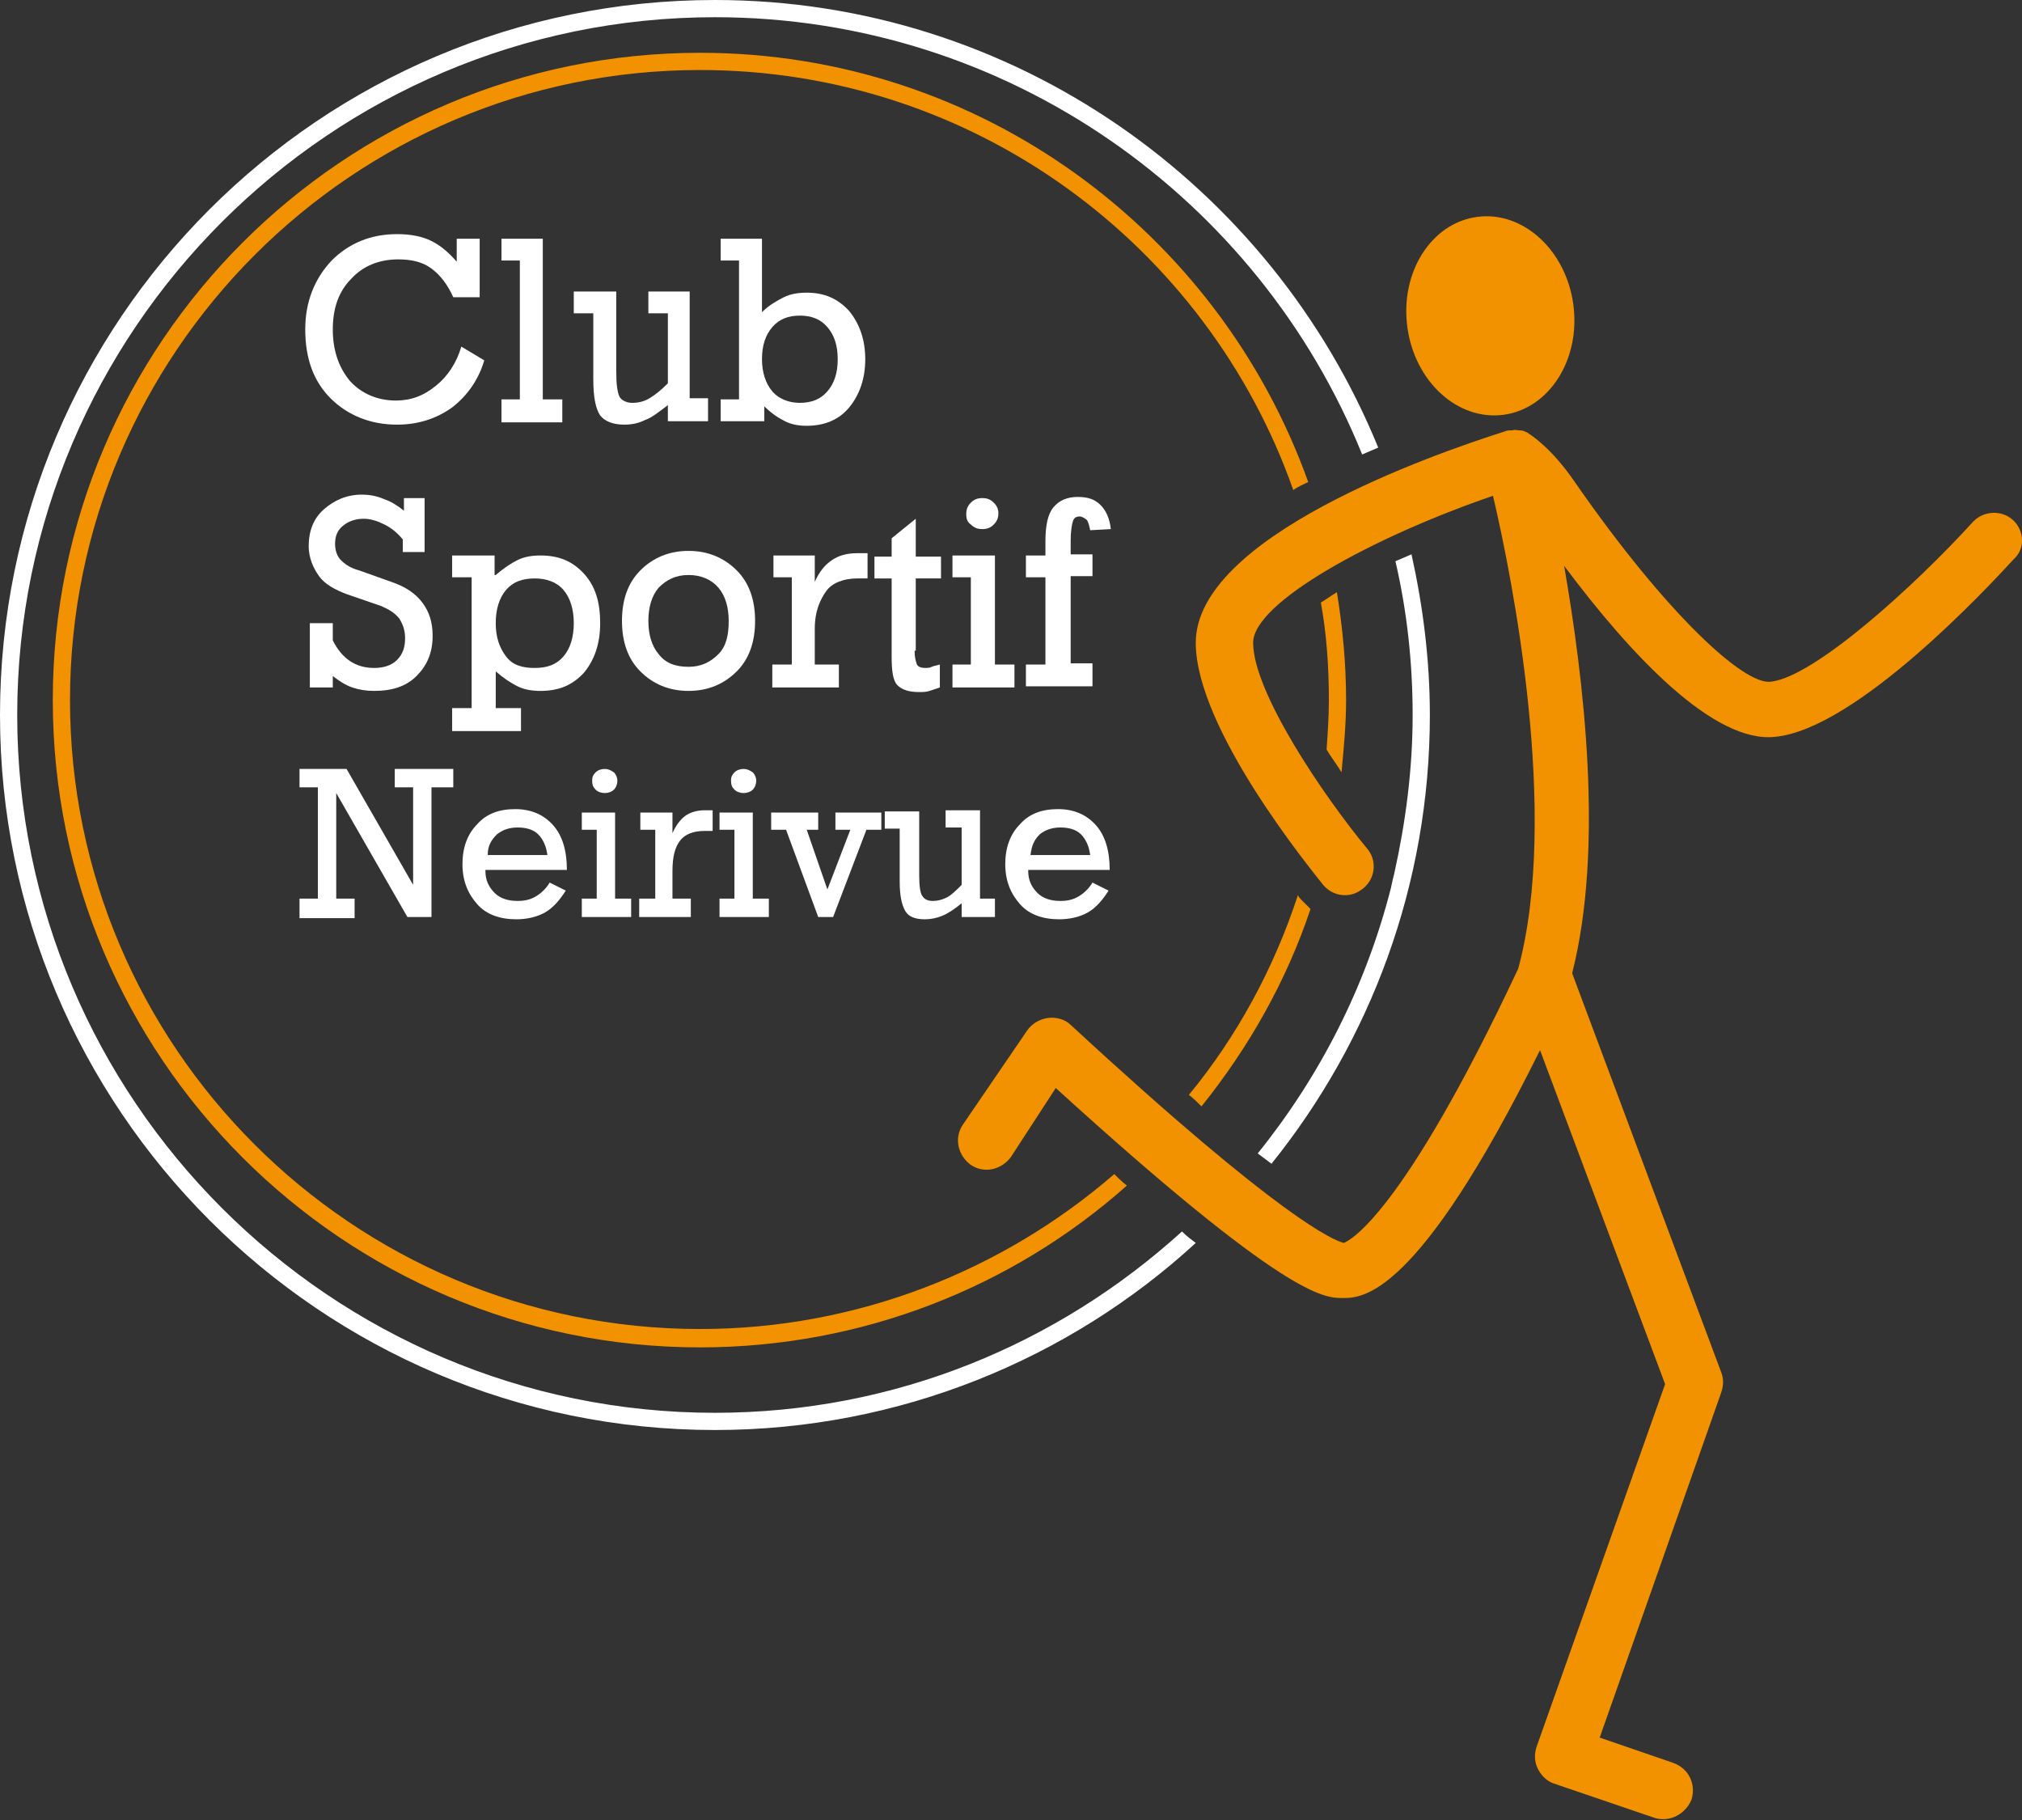
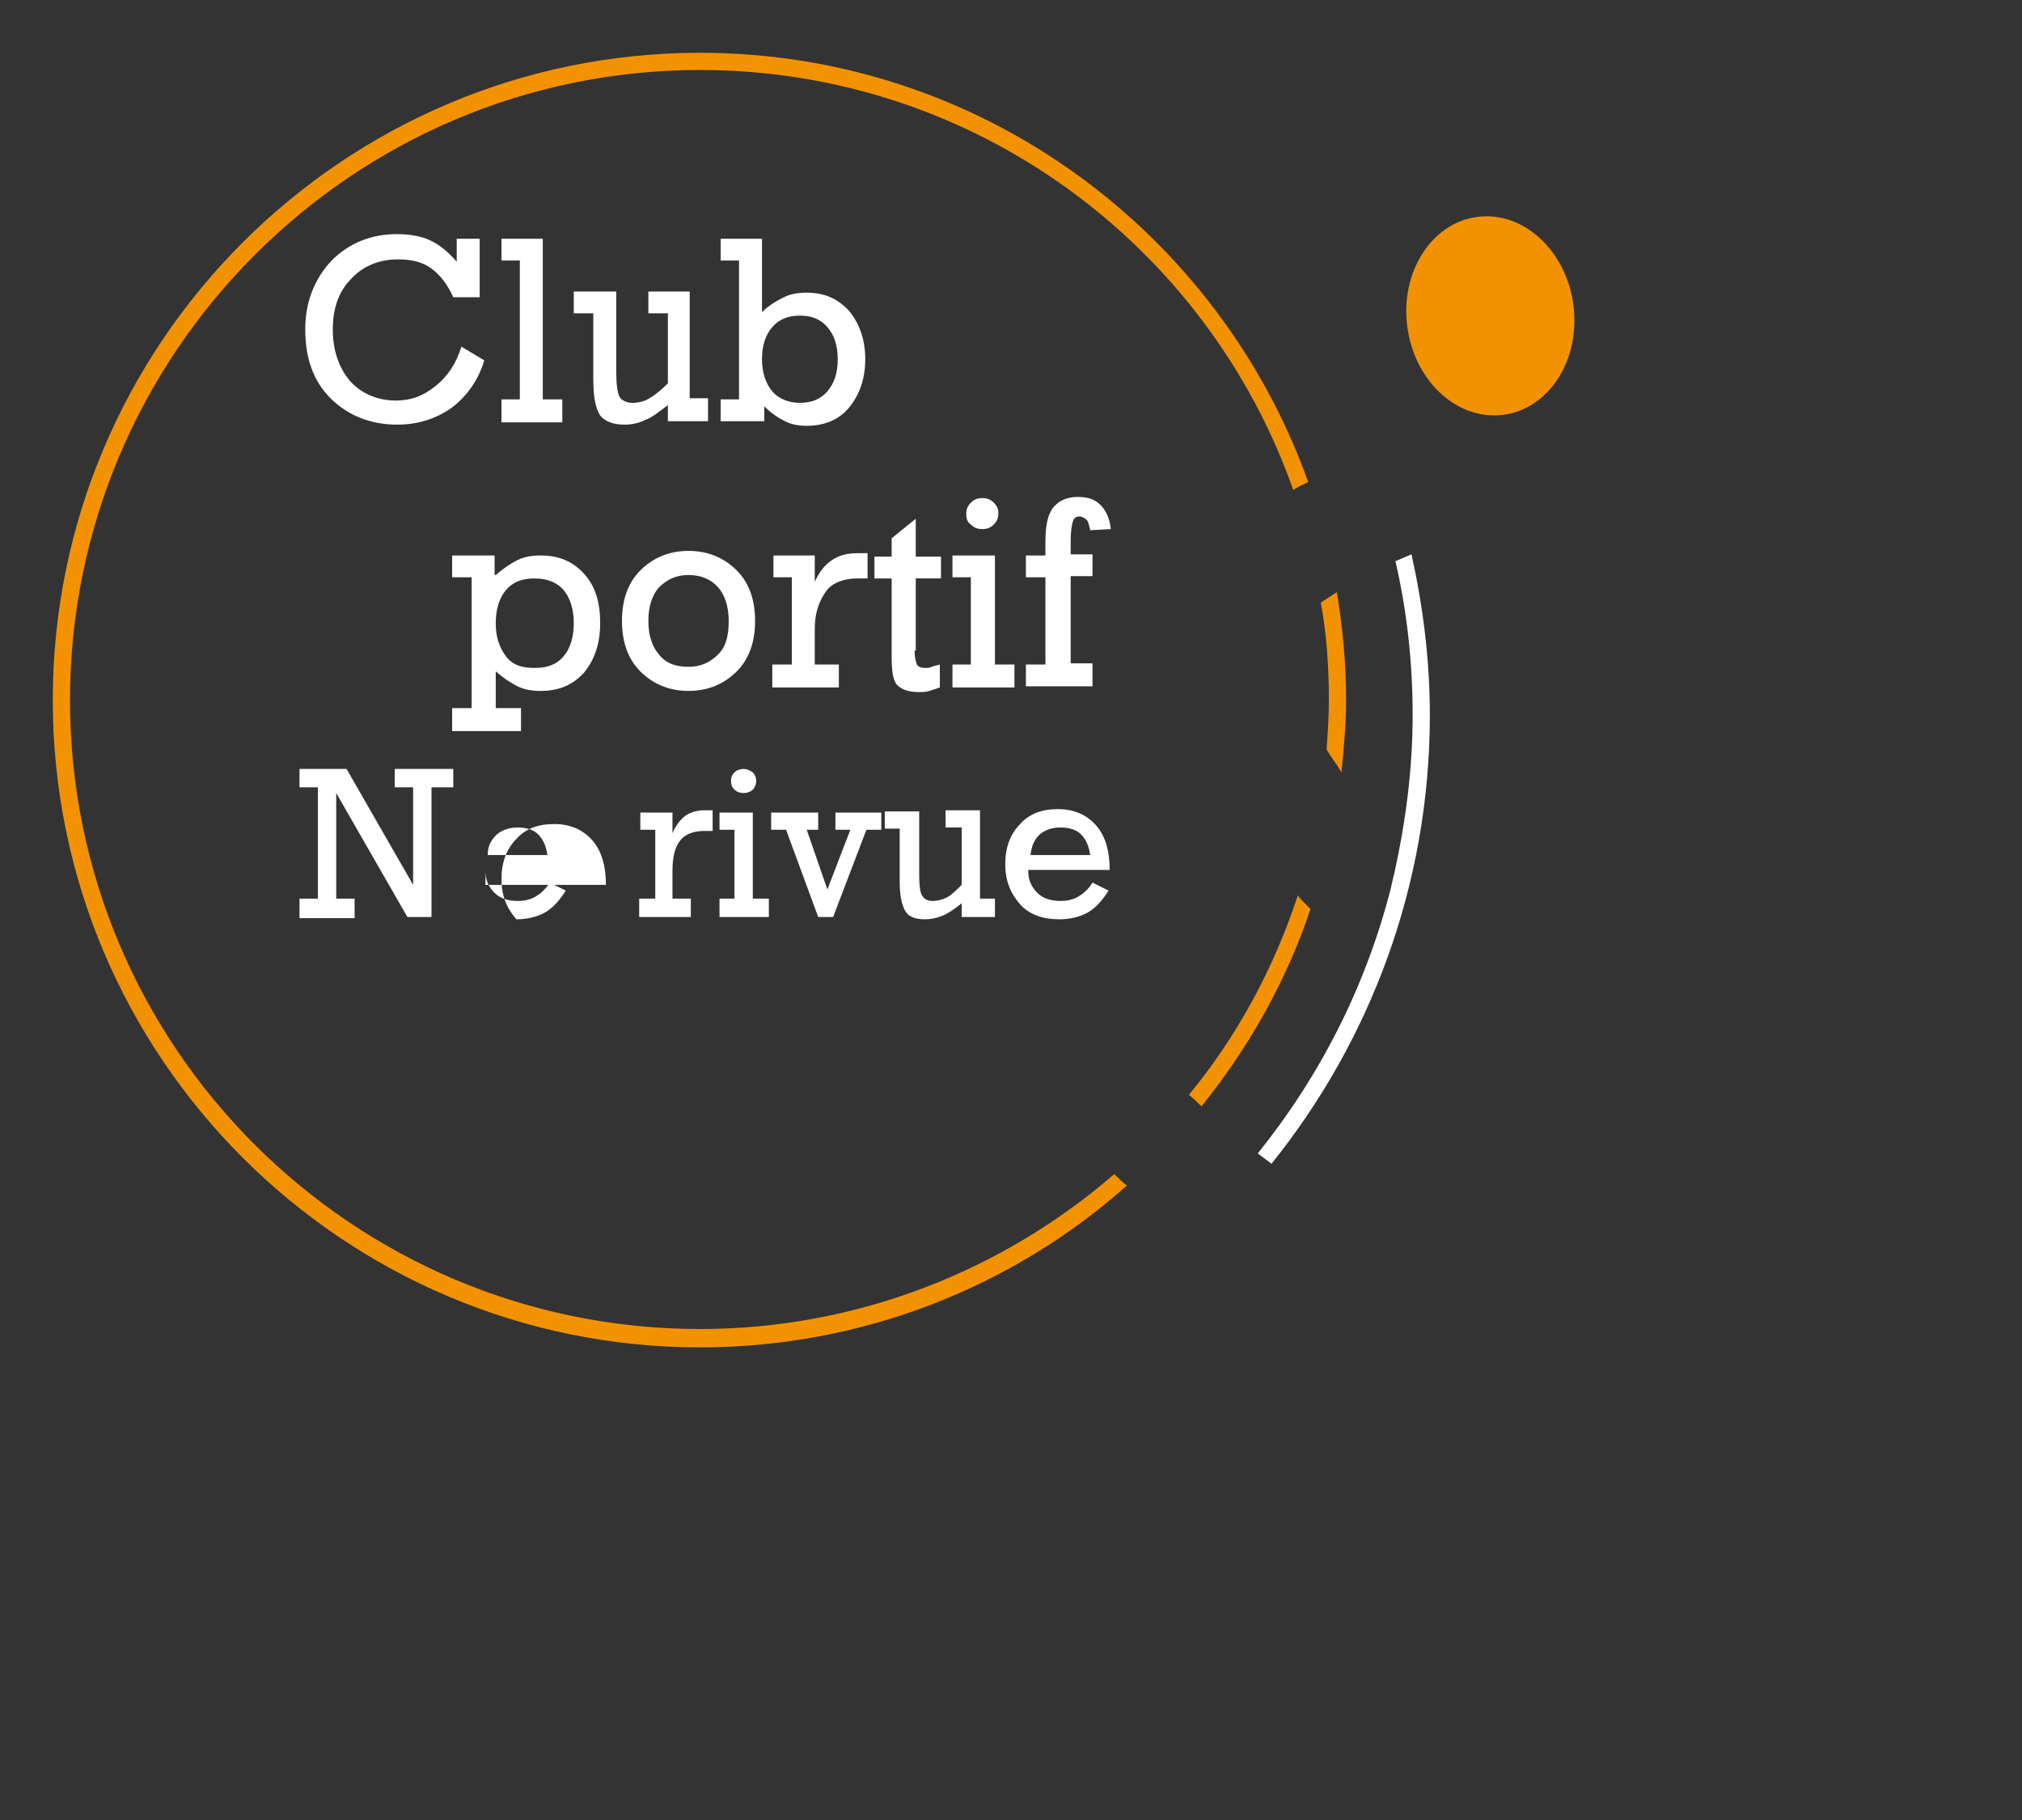
<svg xmlns="http://www.w3.org/2000/svg" version="1.1" x="0px" y="0px" width="176.2px" height="158.6px" viewBox="0 0 176.2 158.6" style="enable-background:new 0 0 176.2 158.6;" xml:space="preserve">
  <rect x="0" y="0" width="176.2" height="158.6" fill="#333333" stroke="none" />
  <style type="text/css">
	.st0{fill:#FFFFFF;}
	.st1{fill:none;}
	.st2{fill:#F39200;}
</style>
  <g id="Calque_2">
</g>
  <g id="Calque_1">
    <g>
      <path class="st0" d="M39.5,25.9c-0.5-1.1-1.1-1.9-1.9-2.5c-0.8-0.6-1.8-0.8-2.9-0.8c-1.7,0-3.1,0.6-4.1,1.7    c-1.1,1.1-1.6,2.6-1.6,4.4c0,1.8,0.5,3.3,1.5,4.5c1,1.1,2.4,1.7,4,1.7c1.3,0,2.4-0.4,3.5-1.3c1-0.8,1.8-2,2.2-3.4l2,1.2    c-0.5,1.7-1.5,3.1-2.8,4.1c-1.4,1-3,1.5-4.8,1.5c-2.3,0-4.3-0.8-5.8-2.3c-1.5-1.5-2.2-3.5-2.2-6c0-2.4,0.8-4.4,2.3-6    c1.5-1.5,3.4-2.3,5.7-2.3c1.2,0,2.2,0.2,3,0.6c0.8,0.4,1.5,1,2.2,1.8v-2h2v5.1H39.5z" />
      <path class="st0" d="M45.3,22.7h-1.6v-1.9h3.6v14H49v2h-5.3v-2h1.6V22.7z" />
      <path class="st0" d="M60.1,25.5v9.2h1.6v2h-3.5v-1.4c-0.8,0.6-1.4,1.1-2,1.3c-0.6,0.3-1.2,0.4-1.8,0.4c-1,0-1.7-0.3-2.1-0.8    c-0.4-0.6-0.6-1.6-0.6-3.2v-5.7H50v-1.9h3.7v6.9c0,1.2,0.1,1.9,0.3,2.3c0.2,0.3,0.6,0.5,1.1,0.5c0.5,0,1-0.1,1.5-0.4    c0.5-0.3,1-0.7,1.6-1.3v-6.1h-1.7v-1.9H60.1z" />
      <path class="st0" d="M62.8,36.8v-2h1.6V22.7h-1.6v-1.9h3.6v6.4c0.6-0.6,1.3-1,1.9-1.3s1.3-0.4,2-0.4c1.5,0,2.7,0.5,3.7,1.6    c0.9,1.1,1.4,2.5,1.4,4.2c0,1.7-0.5,3.1-1.4,4.2c-0.9,1.1-2.2,1.6-3.7,1.6c-0.7,0-1.3-0.1-1.9-0.4c-0.6-0.3-1.2-0.7-1.8-1.3v1.3    H62.8z M69.7,35.1c1,0,1.8-0.3,2.4-1c0.6-0.7,0.9-1.6,0.9-2.8c0-1.2-0.3-2.1-0.9-2.8c-0.6-0.7-1.4-1-2.4-1c-1,0-1.8,0.3-2.4,1    c-0.6,0.7-0.9,1.6-0.9,2.8c0,1.1,0.3,2.1,0.9,2.8S68.8,35.1,69.7,35.1z" />
-       <path class="st0" d="M27,59.9v-5.6H29v1.5c0.4,0.8,0.9,1.4,1.5,1.8s1.3,0.6,2.1,0.6c0.8,0,1.5-0.2,2-0.7c0.5-0.5,0.7-1.1,0.7-1.9    c0-0.7-0.2-1.2-0.5-1.7c-0.4-0.5-0.9-0.8-1.6-1.1l-2.9-1c-1.1-0.4-2-0.9-2.5-1.6s-0.9-1.6-0.9-2.6c0-1.3,0.4-2.4,1.3-3.2    c0.9-0.8,2-1.3,3.3-1.3c0.7,0,1.3,0.1,2,0.4c0.6,0.2,1.2,0.6,1.7,1v-1.1H37v4.7h-1.9V47c-0.5-0.6-1-1-1.6-1.3    c-0.6-0.3-1.2-0.5-1.8-0.5c-0.7,0-1.3,0.2-1.8,0.6c-0.5,0.4-0.7,0.9-0.7,1.6c0,0.6,0.2,1.1,0.5,1.4s0.8,0.7,1.6,0.9l2.8,1    c1.2,0.4,2.1,1,2.7,1.8c0.6,0.8,0.9,1.7,0.9,2.9c0,1.5-0.5,2.6-1.4,3.5c-0.9,0.9-2.1,1.3-3.7,1.3c-0.7,0-1.3-0.1-1.9-0.3    s-1.2-0.6-1.7-1v1H27z" />
      <path class="st0" d="M43.2,50.1c0.7-0.6,1.3-1,1.9-1.3c0.6-0.3,1.3-0.4,2-0.4c1.6,0,2.8,0.5,3.8,1.6c1,1.1,1.4,2.5,1.4,4.3    c0,1.8-0.5,3.2-1.4,4.3c-1,1.1-2.2,1.6-3.8,1.6c-0.7,0-1.4-0.1-2-0.4c-0.6-0.3-1.2-0.7-1.9-1.3v3.2h2.2v2h-6v-2h1.7V50.3h-1.7    v-1.9h3.7V50.1z M46.6,58.2c1.1,0,1.9-0.3,2.5-1c0.6-0.7,0.9-1.7,0.9-2.9c0-1.2-0.3-2.2-0.9-2.9s-1.5-1-2.5-1    c-1.1,0-1.9,0.3-2.5,1c-0.6,0.7-0.9,1.7-0.9,2.9c0,1.2,0.3,2.1,0.9,2.9S45.6,58.2,46.6,58.2z" />
      <path class="st0" d="M65.8,54.1c0,1.8-0.5,3.3-1.6,4.4c-1.1,1.1-2.5,1.7-4.2,1.7c-1.7,0-3.1-0.6-4.2-1.7c-1.1-1.1-1.6-2.6-1.6-4.4    c0-1.8,0.5-3.3,1.6-4.4c1.1-1.1,2.5-1.7,4.2-1.7c1.7,0,3.1,0.6,4.2,1.7S65.8,52.3,65.8,54.1z M60,58.1c1.1,0,1.9-0.4,2.6-1.1    s0.9-1.7,0.9-2.9s-0.3-2.2-0.9-2.9s-1.5-1.1-2.6-1.1c-1.1,0-1.9,0.4-2.6,1.1c-0.6,0.7-0.9,1.7-0.9,2.9c0,1.2,0.3,2.2,0.9,2.9    C58,57.8,58.9,58.1,60,58.1z" />
      <path class="st0" d="M69,57.9v-7.6h-1.6v-1.9H71v2.3c0.4-0.9,0.9-1.5,1.5-1.9c0.6-0.4,1.3-0.6,2.2-0.6c0.1,0,0.3,0,0.4,0    s0.3,0,0.5,0v2.2c0,0,0,0-0.1,0c-0.4,0-0.6,0-0.8,0c-1.2,0-2.2,0.4-2.7,1.1S71,53.2,71,54.8v3.1h2.1v2h-5.8v-2H69z" />
      <path class="st0" d="M79.7,56.7c0,0.6,0.1,0.9,0.2,1.2c0.1,0.2,0.4,0.3,0.7,0.3c0.2,0,0.4,0,0.6-0.1c0.2-0.1,0.4-0.1,0.7-0.2v2    c-0.3,0.1-0.6,0.2-0.9,0.3c-0.3,0.1-0.6,0.1-0.9,0.1c-0.9,0-1.5-0.2-1.9-0.6c-0.4-0.4-0.5-1.3-0.5-2.5v-6.8h-1.5v-1.9h1.5v-1.6    l2.1-1.7v3.3h2.2v1.9h-2.2V56.7z" />
      <path class="st0" d="M86.7,57.9h1.7v2H83v-2h1.6v-7.6H83v-1.9h3.7V57.9z M84.2,44.8c0-0.4,0.1-0.7,0.4-1c0.3-0.3,0.6-0.4,1-0.4    c0.4,0,0.7,0.1,1,0.4c0.3,0.3,0.4,0.6,0.4,0.9c0,0.4-0.1,0.7-0.4,1c-0.3,0.3-0.6,0.4-1,0.4s-0.7-0.1-1-0.4    C84.3,45.5,84.2,45.2,84.2,44.8z" />
      <path class="st0" d="M89.4,59.9v-2h1.7v-7.6h-1.7v-1.9h1.7v-1.2c0-1.4,0.2-2.4,0.7-3s1.2-0.9,2.1-0.9c0.9,0,1.5,0.2,2,0.7    c0.5,0.5,0.8,1.2,0.9,2.1L95,46.2c-0.1-0.5-0.2-0.8-0.3-0.9S94.3,45,94.1,45c-0.3,0-0.5,0.1-0.6,0.4s-0.2,0.9-0.2,1.7v1.2h1.9v1.9    h-1.9v7.6h1.9v2H89.4z" />
      <path class="st0" d="M29.3,69.1v9.2h1.6v1.7h-4.8v-1.7h1.6v-9.7h-1.6V67h4.1L36,77.1v-8.5h-1.6V67h5.1v1.6h-1.9v11.3h-2.1    L29.3,69.1z" />
-       <path class="st0" d="M42.3,75.9c0,0.8,0.3,1.4,0.8,1.9c0.5,0.5,1.2,0.7,2,0.7c0.6,0,1.1-0.1,1.6-0.4c0.5-0.3,0.9-0.7,1.2-1.2    l1.4,0.7c-0.5,0.8-1.1,1.5-1.8,1.9c-0.7,0.4-1.6,0.6-2.5,0.6c-1.4,0-2.6-0.4-3.4-1.3c-0.8-0.9-1.3-2-1.3-3.5    c0-1.4,0.4-2.6,1.3-3.5c0.8-0.9,1.9-1.3,3.3-1.3c1.4,0,2.5,0.5,3.3,1.4s1.2,2.2,1.2,3.9H42.3z M42.5,74.5h5.2    c-0.1-0.8-0.4-1.4-0.8-1.8s-1-0.6-1.8-0.6c-0.7,0-1.3,0.2-1.8,0.6C42.8,73.2,42.5,73.7,42.5,74.5z" />
-       <path class="st0" d="M53.6,78.3H55v1.6h-4.3v-1.6H52v-6h-1.3v-1.5h2.9V78.3z M51.6,68c0-0.3,0.1-0.5,0.3-0.7    c0.2-0.2,0.5-0.3,0.8-0.3c0.3,0,0.5,0.1,0.8,0.3c0.2,0.2,0.3,0.5,0.3,0.7c0,0.3-0.1,0.6-0.3,0.8s-0.5,0.3-0.8,0.3    s-0.6-0.1-0.8-0.3C51.7,68.6,51.6,68.4,51.6,68z" />
+       <path class="st0" d="M42.3,75.9c0,0.8,0.3,1.4,0.8,1.9c0.5,0.5,1.2,0.7,2,0.7c0.6,0,1.1-0.1,1.6-0.4c0.5-0.3,0.9-0.7,1.2-1.2    l1.4,0.7c-0.5,0.8-1.1,1.5-1.8,1.9c-0.7,0.4-1.6,0.6-2.5,0.6c-0.8-0.9-1.3-2-1.3-3.5    c0-1.4,0.4-2.6,1.3-3.5c0.8-0.9,1.9-1.3,3.3-1.3c1.4,0,2.5,0.5,3.3,1.4s1.2,2.2,1.2,3.9H42.3z M42.5,74.5h5.2    c-0.1-0.8-0.4-1.4-0.8-1.8s-1-0.6-1.8-0.6c-0.7,0-1.3,0.2-1.8,0.6C42.8,73.2,42.5,73.7,42.5,74.5z" />
      <path class="st0" d="M57.1,78.3v-6h-1.3v-1.5h2.8v1.8c0.3-0.7,0.7-1.2,1.1-1.5c0.4-0.3,1-0.5,1.7-0.5c0.1,0,0.2,0,0.3,0    s0.2,0,0.4,0v1.8c0,0,0,0-0.1,0c-0.3,0-0.5,0-0.6,0c-1,0-1.7,0.3-2.1,0.8c-0.5,0.6-0.7,1.5-0.7,2.7v2.4h1.6v1.6h-4.5v-1.6H57.1z" />
      <path class="st0" d="M65.7,78.3h1.3v1.6h-4.3v-1.6h1.3v-6h-1.3v-1.5h2.9V78.3z M63.7,68c0-0.3,0.1-0.5,0.3-0.7    c0.2-0.2,0.5-0.3,0.8-0.3c0.3,0,0.5,0.1,0.8,0.3c0.2,0.2,0.3,0.5,0.3,0.7c0,0.3-0.1,0.6-0.3,0.8s-0.5,0.3-0.8,0.3S64.2,69,64,68.8    C63.8,68.6,63.7,68.4,63.7,68z" />
      <path class="st0" d="M71.3,79.9l-2.8-7.6h-1.3v-1.5h4.1v1.5h-1l1.8,5.2l2-5.2h-1.3v-1.5h4v1.5h-1.3l-2.9,7.6H71.3z" />
      <path class="st0" d="M85.4,70.8v7.5h1.3v1.6h-2.9v-1.2c-0.6,0.5-1.2,0.9-1.7,1.1c-0.5,0.2-1,0.3-1.5,0.3c-0.8,0-1.4-0.2-1.7-0.7    c-0.3-0.5-0.5-1.3-0.5-2.6v-4.6h-1.3v-1.5h3v5.6c0,0.9,0.1,1.6,0.3,1.8c0.2,0.3,0.5,0.4,0.9,0.4c0.4,0,0.8-0.1,1.2-0.3    s0.8-0.6,1.3-1.1v-5h-1.4v-1.5H85.4z" />
      <path class="st0" d="M89.6,75.9c0,0.8,0.3,1.4,0.8,1.9c0.5,0.5,1.2,0.7,2,0.7c0.6,0,1.1-0.1,1.6-0.4c0.5-0.3,0.9-0.7,1.2-1.2    l1.4,0.7c-0.5,0.8-1.1,1.5-1.8,1.9c-0.7,0.4-1.6,0.6-2.5,0.6c-1.4,0-2.6-0.4-3.4-1.3c-0.8-0.9-1.3-2-1.3-3.5    c0-1.4,0.4-2.6,1.3-3.5c0.8-0.9,1.9-1.3,3.3-1.3c1.4,0,2.5,0.5,3.3,1.4s1.2,2.2,1.2,3.9H89.6z M89.8,74.5H95    c-0.1-0.8-0.4-1.4-0.8-1.8s-1-0.6-1.8-0.6c-0.7,0-1.3,0.2-1.8,0.6C90.1,73.2,89.9,73.7,89.8,74.5z" />
    </g>
    <path class="st1" d="M61,117.3C29.9,117.3,4.6,92,4.6,61S29.9,4.6,61,4.6c24.4,0,45.2,15.6,53.1,37.4c1.5-0.8,3.1-1.6,4.7-2.3   c-9-22.3-30.9-38.1-56.4-38.1C28.8,1.5,1.5,28.8,1.5,62.3c0,33.5,27.3,60.8,60.8,60.8c15.7,0,30-6,40.7-15.7   c-1.5-1.2-3.1-2.5-4.9-4.1C88.2,112,75.2,117.3,61,117.3z" />
    <path class="st1" d="M110.8,101.3c3.3,2.6,5.1,3.7,6,4.2c1.5-1.3,5.7-6,13.3-22.1c3.1-11.5,0-29.3-1.7-37.4   c-1.9,0.7-3.7,1.5-5.3,2.2c1,4.5,1.6,9.2,1.6,14C124.6,77.1,119.4,90.7,110.8,101.3z" />
    <path class="st1" d="M117.3,61c0,2.1-0.1,4.2-0.4,6.3c1.2,1.8,2.5,3.5,3.8,5c0.8,1,0.9,1.9,0.8,3.2c0,0.2,0,0.4-0.1,0.6   c1-4.4,1.6-9,1.6-13.8c0-4.6-0.5-9.1-1.5-13.4c-2,0.9-3.6,1.8-5,2.7C117.1,54.6,117.3,57.8,117.3,61z" />
    <path class="st1" d="M120.1,79c-0.9,0.7-1.9,1.1-3,1.1c-1,0-2-0.3-2.8-0.9c-2.2,6.3-5.4,12.1-9.5,17.2c1.9,1.6,3.5,2.9,4.8,4   c5.4-6.7,9.4-14.5,11.6-23.1C121,78,120.6,78.6,120.1,79z" />
    <path class="st1" d="M115.2,52.5c-2.4,1.6-3.7,2.8-3.8,3.5c0,1.8,1.8,5.5,4.3,9.3c0.1-1.4,0.2-2.9,0.2-4.3   C115.8,58.1,115.6,55.2,115.2,52.5z" />
-     <path class="st1" d="M112.7,42.7C105.1,21.4,84.8,6.1,61,6.1C30.7,6.1,6.1,30.7,6.1,61s24.6,54.9,54.9,54.9   c13.8,0,26.4-5.1,36.1-13.6c-1.4-1.2-2.9-2.6-4.6-4.1l-2.4,3.7c-0.9,1.4-2.4,2.2-4,2.2c-0.9,0-1.8-0.3-2.6-0.8   c-1.1-0.7-1.8-1.8-2.1-3c-0.3-1.2,0-2.5,0.7-3.6l5.5-8.4c0.8-1.2,2-1.9,3.4-2.1c0.2,0,0.4,0,0.6,0c1.2,0,2.3,0.4,3.2,1.3   c3.5,3.2,6.4,5.8,8.9,8c4.1-5.1,7.4-11,9.5-17.4c-2.5-3-11.3-14.4-11.3-22.1C101.8,50.6,106.6,46.2,112.7,42.7z" />
    <path class="st2" d="M115.8,61c0,1.5-0.1,2.9-0.2,4.3c0.4,0.7,0.9,1.3,1.3,2c0.2-2.1,0.4-4.2,0.4-6.3c0-3.2-0.3-6.3-0.8-9.4   c-0.5,0.3-0.9,0.6-1.4,0.9C115.6,55.2,115.8,58.1,115.8,61z" />
    <path class="st2" d="M61,115.8C30.7,115.8,6.1,91.2,6.1,61S30.7,6.1,61,6.1c23.9,0,44.2,15.3,51.7,36.6c0.4-0.3,0.9-0.5,1.3-0.7   C106.2,20.2,85.4,4.6,61,4.6C29.9,4.6,4.6,29.9,4.6,61s25.3,56.4,56.4,56.4c14.2,0,27.3-5.3,37.2-14.1c-0.4-0.3-0.8-0.7-1.1-1   C87.4,110.7,74.7,115.8,61,115.8z" />
    <path class="st2" d="M113.4,78.4c-0.1-0.1-0.2-0.2-0.3-0.4c-2.1,6.4-5.3,12.3-9.5,17.4c0.4,0.3,0.8,0.7,1.1,1   c4.1-5.1,7.4-10.9,9.5-17.2C114,79,113.7,78.7,113.4,78.4z" />
    <path class="st0" d="M123.1,62.3c0,4.7-0.6,9.3-1.6,13.8c-0.1,0.4-0.2,0.8-0.3,1.3c-2.2,8.6-6.2,16.4-11.6,23.1   c0.4,0.3,0.8,0.6,1.2,0.9c8.6-10.7,13.8-24.3,13.8-39.1c0-4.8-0.6-9.5-1.6-14c-0.5,0.2-0.9,0.4-1.4,0.6   C122.6,53.2,123.1,57.7,123.1,62.3z" />
-     <path class="st0" d="M62.3,123.1c-33.5,0-60.8-27.3-60.8-60.8c0-33.5,27.3-60.8,60.8-60.8c25.5,0,47.4,15.8,56.4,38.1   c0.5-0.2,0.9-0.4,1.4-0.6C110.8,16.2,88.4,0,62.3,0C27.9,0,0,27.9,0,62.3c0,34.3,27.9,62.3,62.3,62.3c16.1,0,30.9-6.2,41.9-16.3   c-0.4-0.3-0.8-0.6-1.2-1C92.2,117.1,78,123.1,62.3,123.1z" />
-     <path class="st2" d="M175.4,45.3c-1-0.9-2.6-0.8-3.5,0.2c-5,5.5-13.8,13.5-17.6,13.9c-2.3,0.3-9-5.8-17-17.3   c-2.1-3.1-3.9-4.2-4.2-4.4c0,0,0,0,0,0c-0.2-0.1-0.4-0.2-0.6-0.2c0,0-0.1,0-0.1,0c-0.2,0-0.4-0.1-0.6,0c0,0-0.1,0-0.1,0   c-0.2,0-0.4,0-0.6,0.1c-6.3,2-26.9,9.2-26.9,18.4c0,7.5,10,19.7,11.1,21.1c0.5,0.6,1.2,0.9,1.9,0.9c0.6,0,1.1-0.2,1.6-0.6   c1.1-0.9,1.2-2.5,0.3-3.5c-3.8-4.6-9.9-13.6-9.9-17.9c0-3.5,10.4-9.2,20.9-12.8c1.7,7.2,5.8,27.9,2.2,41.2   c-10.1,21.5-14.7,23.7-15.2,23.9c-0.8-0.2-5.3-1.9-23.8-19c-0.5-0.5-1.3-0.7-2-0.6c-0.7,0.1-1.4,0.5-1.8,1.1L83.9,98   c-0.8,1.2-0.4,2.7,0.7,3.5c1.2,0.8,2.7,0.4,3.5-0.7l3.9-6c20.1,18.3,23.4,18.3,25,18.3c1.7,0,6.5,0,17.2-21.6l10.9,29.1l-11.2,31.6   c-0.2,0.6-0.2,1.3,0.1,1.9c0.3,0.6,0.8,1.1,1.4,1.3l8.8,3c0.3,0.1,0.5,0.1,0.8,0.1c1,0,2-0.7,2.4-1.7c0.4-1.3-0.2-2.7-1.6-3.2   l-6.4-2.2l10.6-30.1c0.2-0.6,0.2-1.2,0-1.7l-13-34.8c2.8-11,1-25.7-0.7-35.5c5.9,7.9,13.1,15.5,18.4,14.9   c7.1-0.7,18.6-13.1,20.8-15.5C176.5,47.8,176.4,46.2,175.4,45.3z" />
    <ellipse transform="matrix(0.991 -0.132 0.132 0.991 -2.491 17.414)" class="st2" cx="129.9" cy="27.5" rx="7.3" ry="8.7" />
  </g>
</svg>